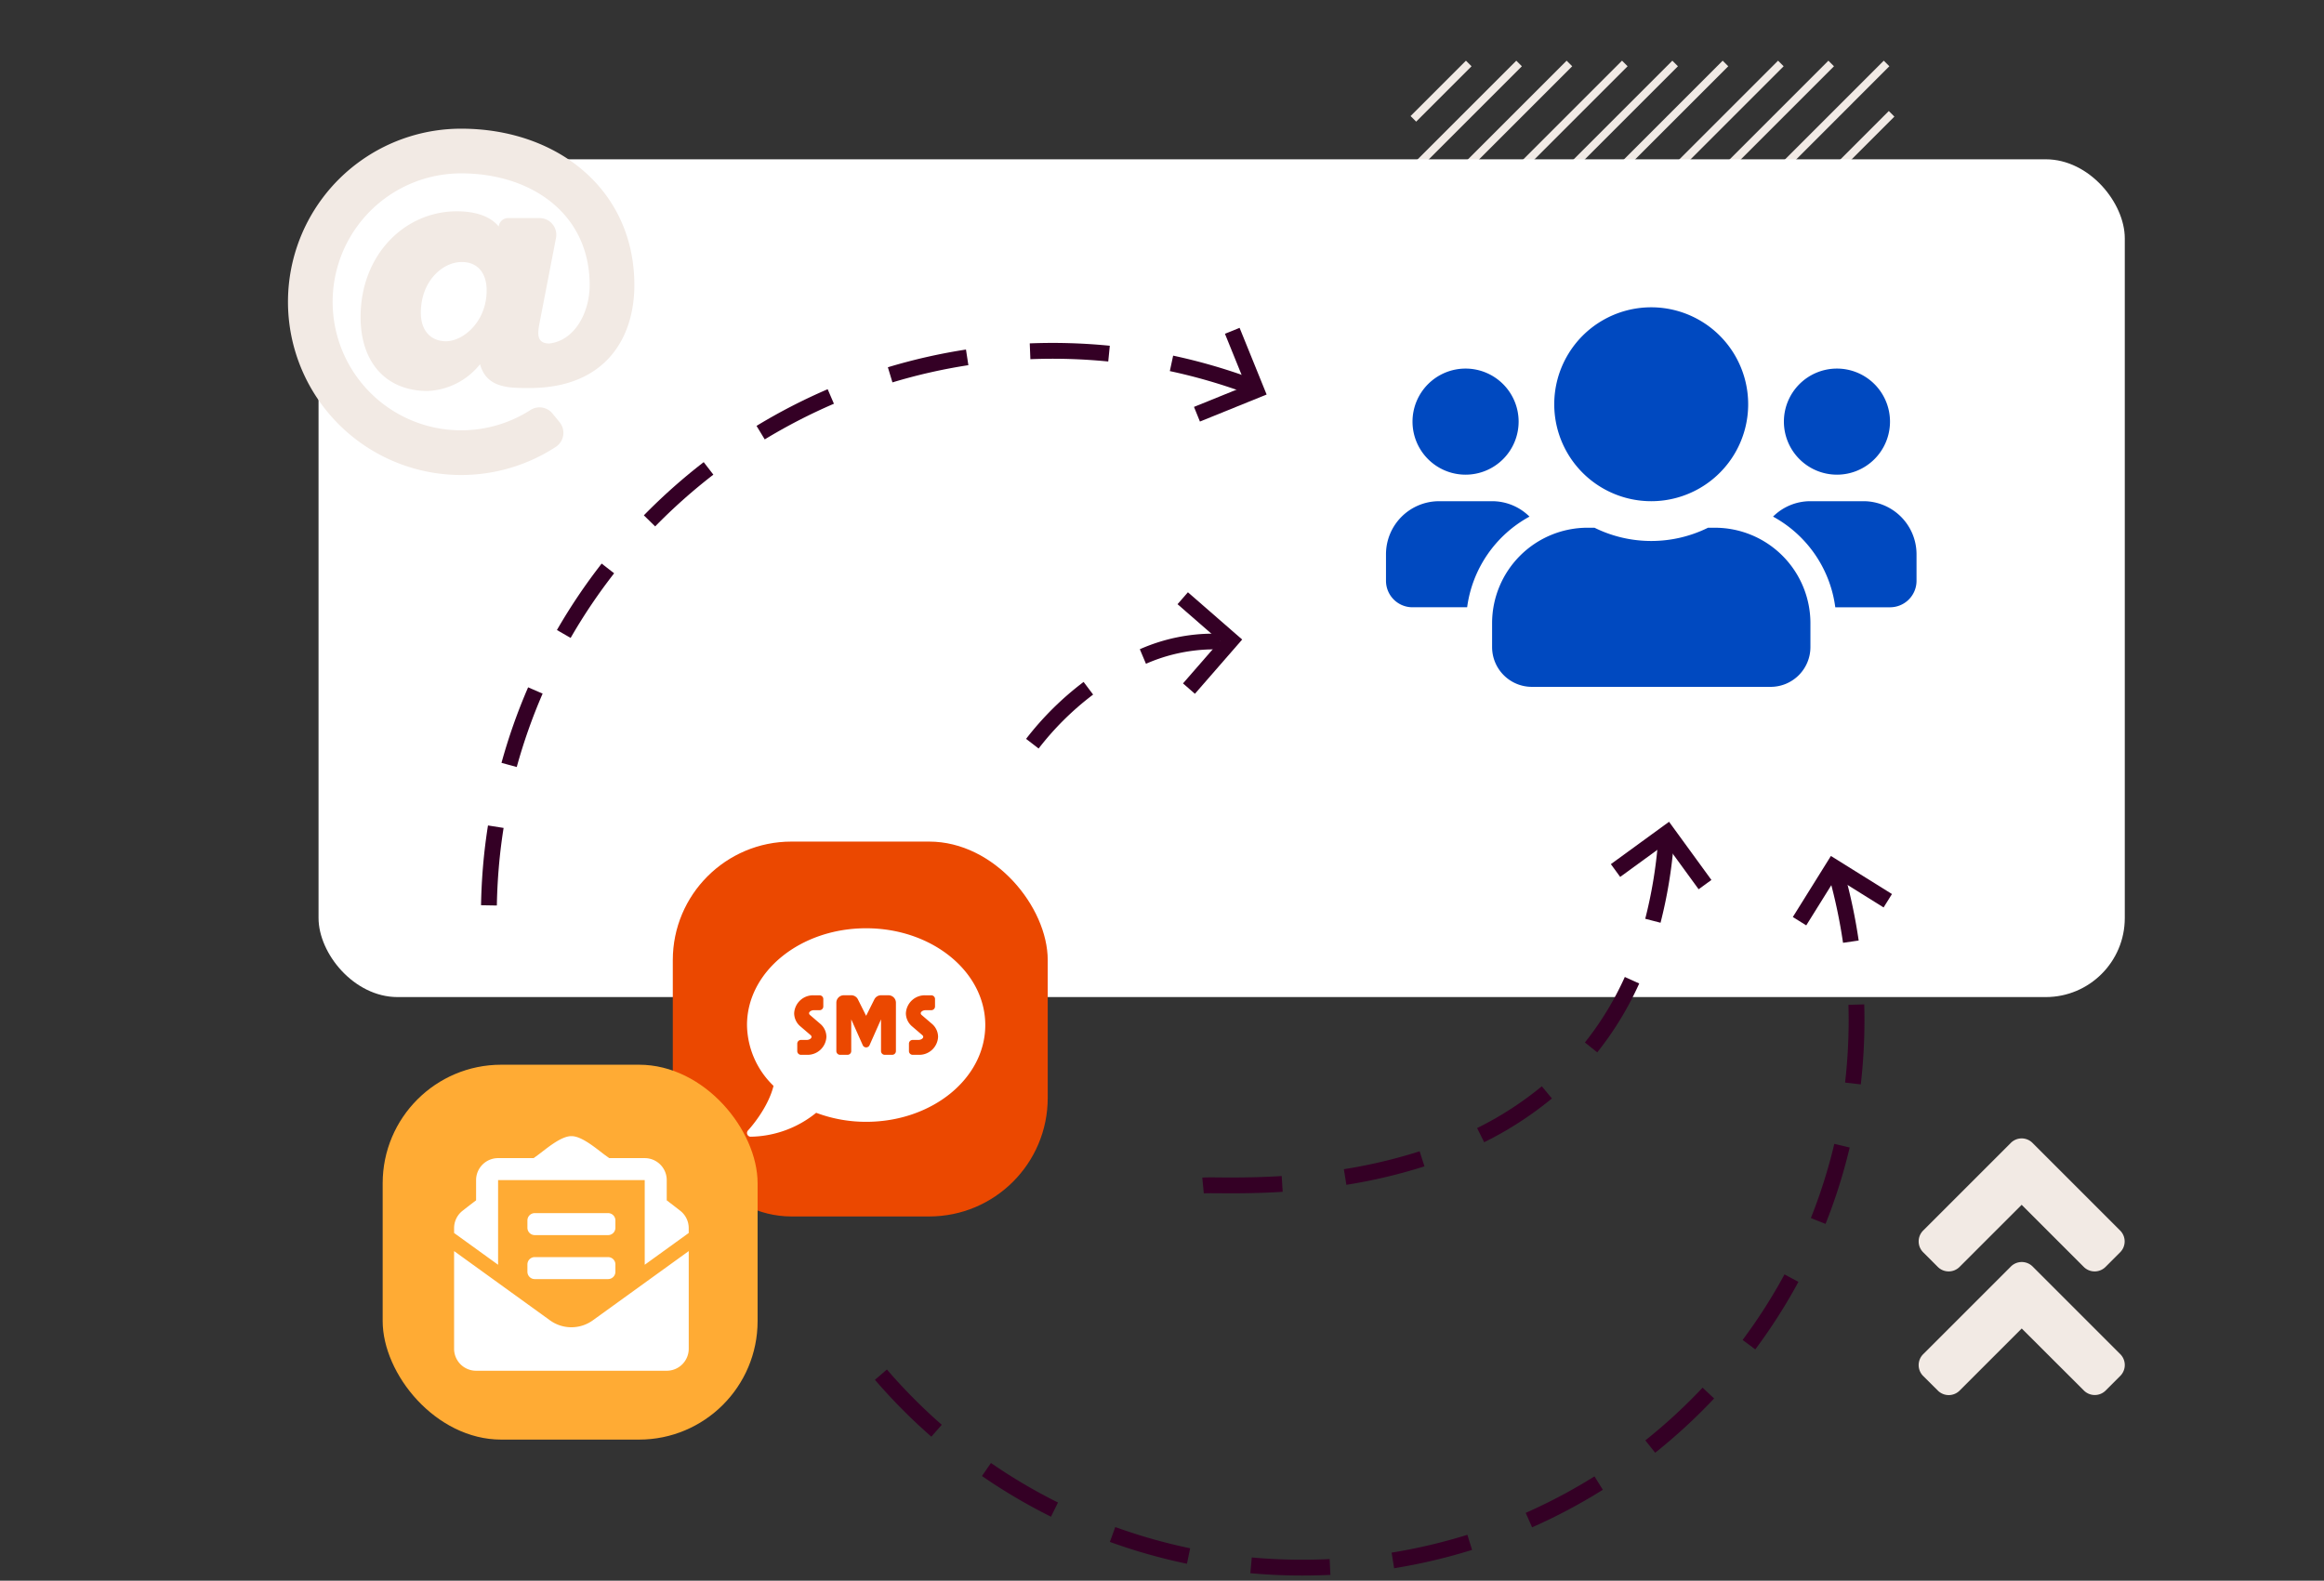
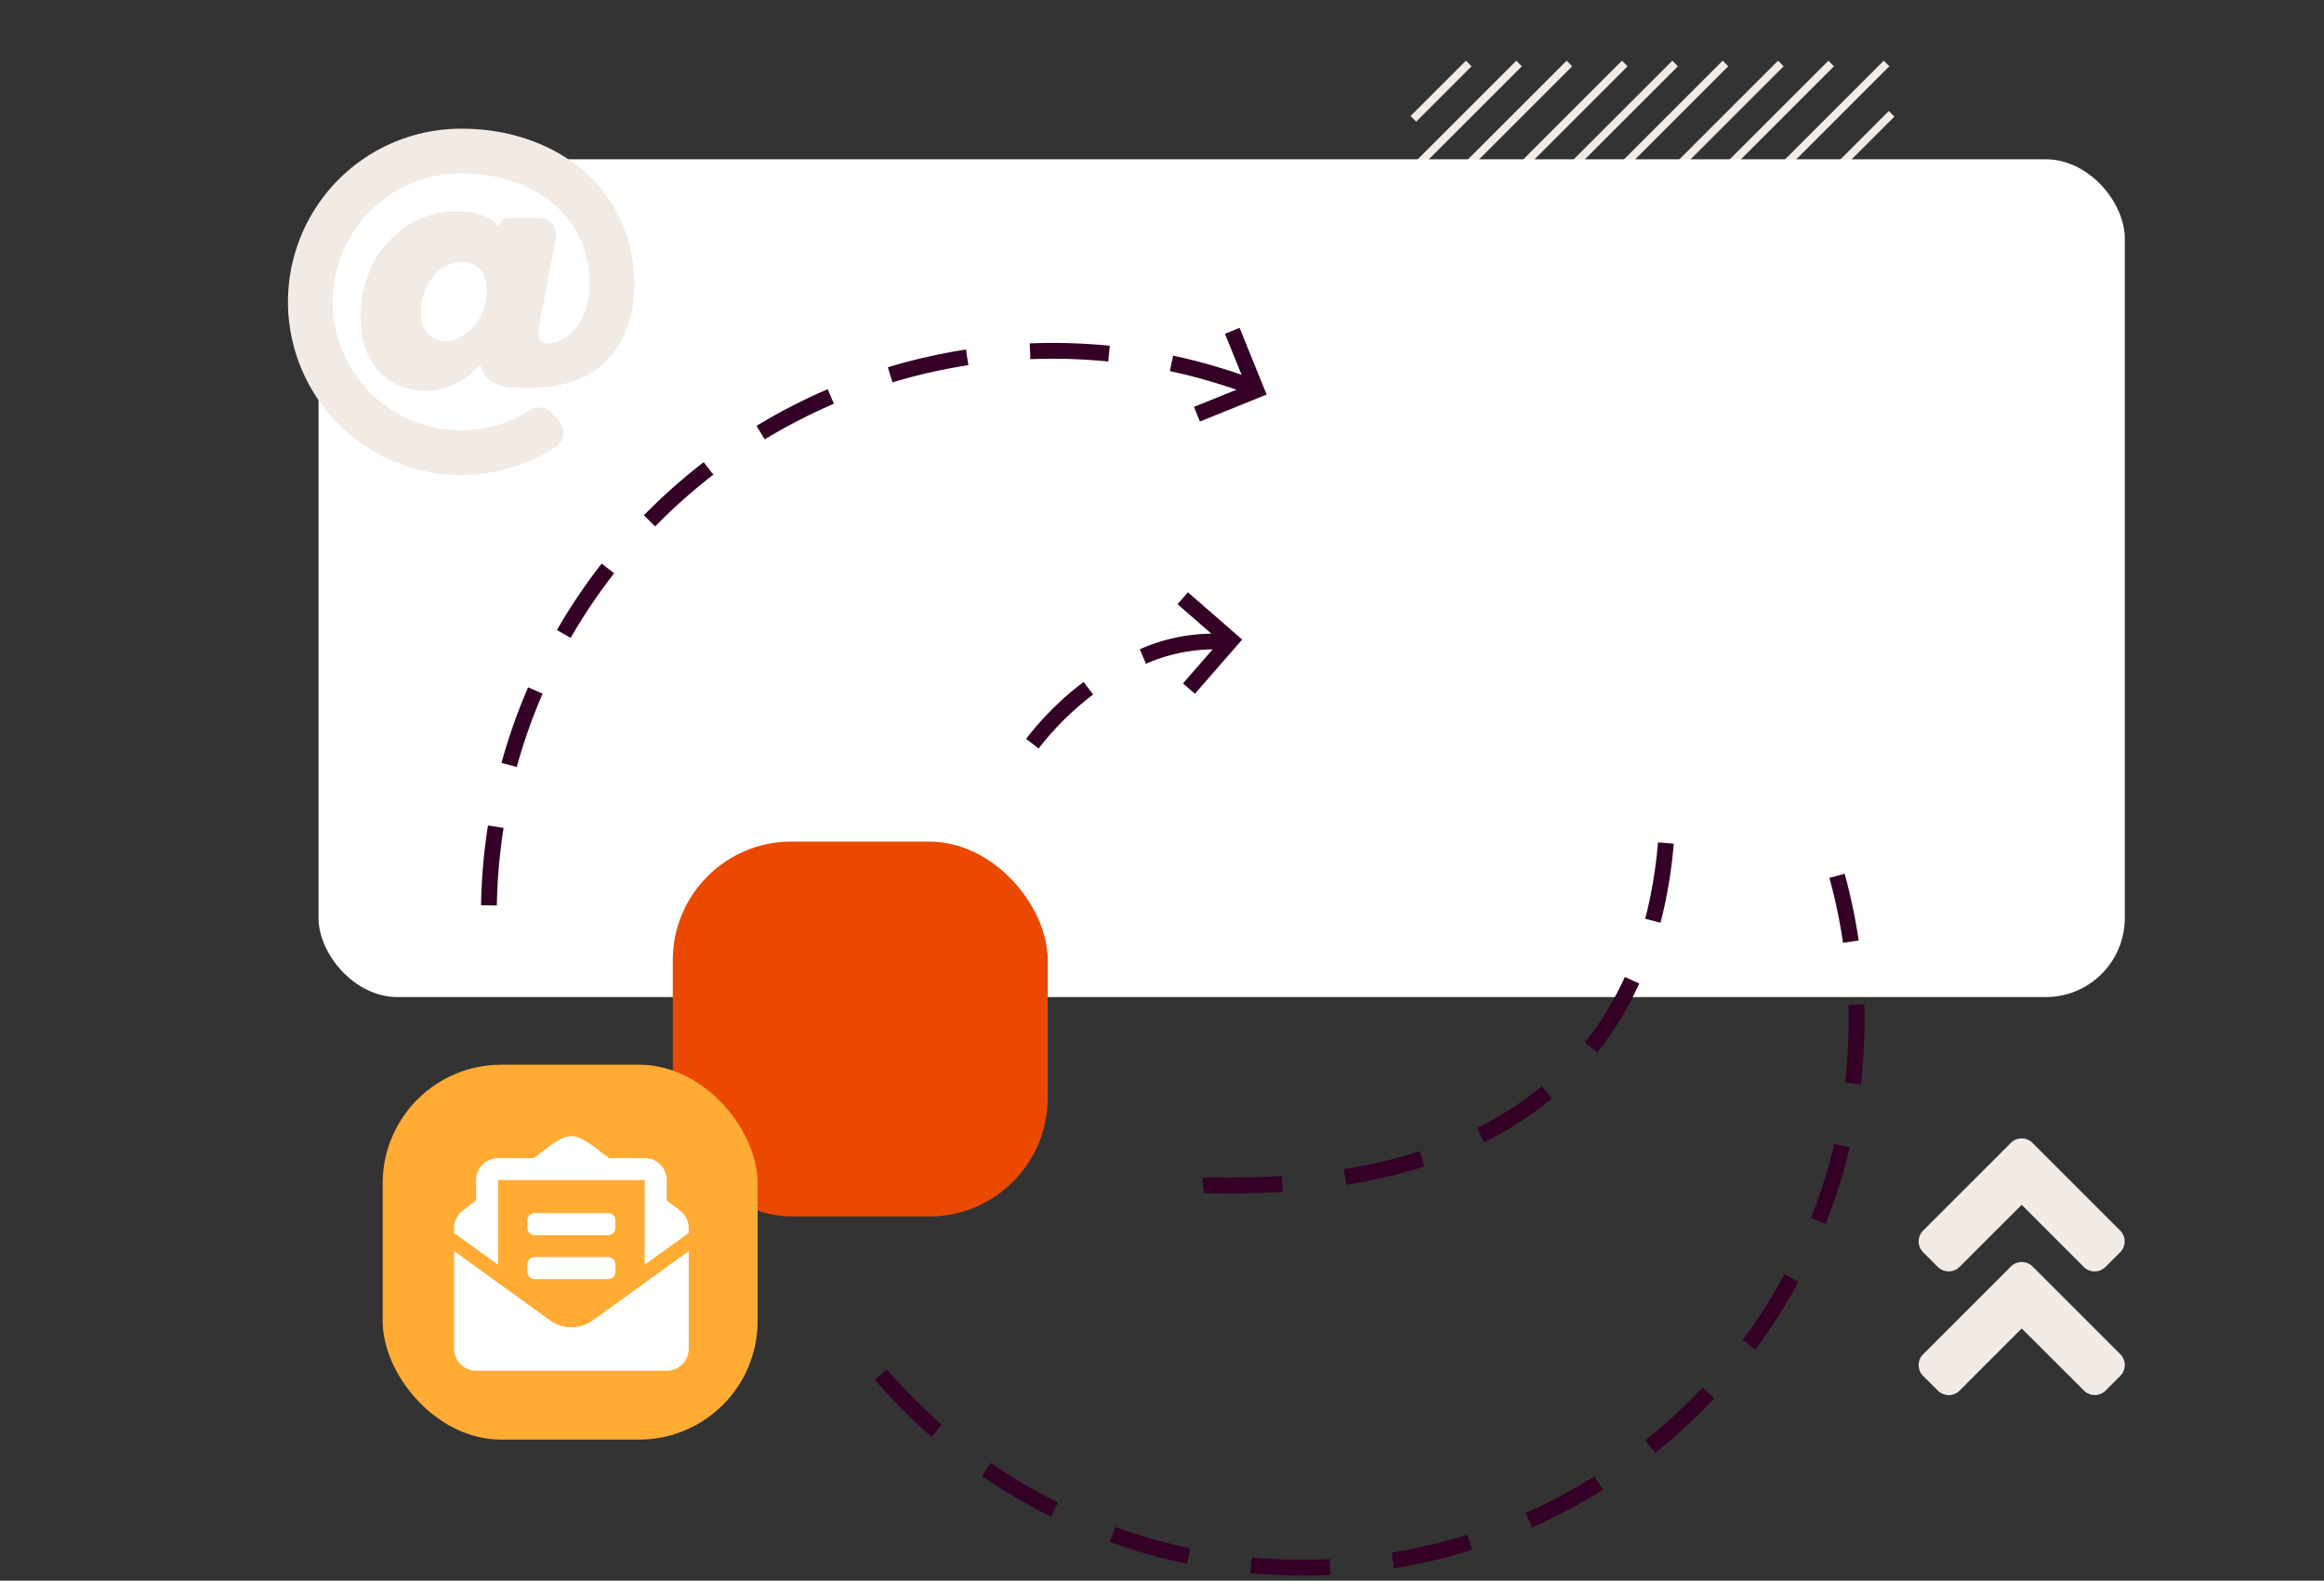
<svg xmlns="http://www.w3.org/2000/svg" id="Component_11_1" data-name="Component 11 – 1" width="588" height="400" viewBox="0 0 588 400">
  <rect x="0" y="0" width="588" height="400" fill="#333333" stroke="none" />
  <defs>
    <linearGradient id="linear-gradient" x1="-45.661" y1="12.104" x2="-45.661" y2="12.093" gradientUnits="objectBoundingBox">
      <stop offset="0" stop-color="#ee6f2d" />
      <stop offset="1" stop-color="#eb4800" />
    </linearGradient>
    <linearGradient id="linear-gradient-2" x1="-44.887" y1="11.509" x2="-44.887" y2="11.498" gradientUnits="objectBoundingBox">
      <stop offset="0" stop-color="#fc0" />
      <stop offset="1" stop-color="#ffab34" />
    </linearGradient>
    <linearGradient id="linear-gradient-3" x1="-33.704" y1="13.636" x2="-33.704" y2="13.626" gradientUnits="objectBoundingBox">
      <stop offset="0" stop-color="#0058e7" />
      <stop offset="1" stop-color="#0049c0" />
    </linearGradient>
  </defs>
  <rect id="Rectangle_1292" data-name="Rectangle 1292" width="588" height="400" fill="none" />
  <g id="Layer_1" transform="translate(-3896.377 -65.189)">
    <path id="Path_330" data-name="Path 330" d="M4359.122,202.958l-1.414-1.414,16.559-16.558,1.414,1.414Zm-26.747,0-1.414-1.414,43.306-43.305,1.414,1.414Zm-25.474,0-1.414-1.414,68.78-68.779,1.414,1.414Zm-26.747,0-1.414-1.414,95.527-95.526,1.414,1.414Zm-12.737,0L4266,201.544,4374.267,93.281l1.414,1.414Zm105.717,0-1.414-1.414,2.547-2.547,1.414,1.414Zm-26.748,0-1.414-1.414,29.295-29.3,1.414,1.414Zm-26.747,0-1.414-1.414,56.042-56.042,1.414,1.414Zm-26.747,0-1.414-1.414,82.789-82.789,1.414,1.414Zm-38.211-1.274-1.414-1.414L4372.992,80.544l1.414,1.414Zm0-14.01-1.414-1.414L4358.982,80.544l1.414,1.414Zm0-12.737-1.414-1.414,92.978-92.979,1.414,1.414Zm0-14.011-1.414-1.414,78.967-78.968,1.414,1.414Zm0-12.736-1.414-1.414L4319.5,80.544l1.414,1.414Zm0-12.737-1.414-1.414,53.5-53.5,1.414,1.414Zm0-14.011-1.414-1.414,39.483-39.484,1.414,1.414Zm0-12.737-1.414-1.414,26.747-26.747,1.414,1.414Zm0-12.736-1.414-1.414,14.01-14.011,1.414,1.414Z" fill="#f1eae5" />
  </g>
  <rect id="Rectangle_1280" data-name="Rectangle 1280" width="457" height="212" rx="20" transform="translate(80.596 40.31)" fill="#fff" />
  <path id="at-solid" d="M4013.057,97.751a43.82,43.82,0,1,0,23.926,80.533,4.241,4.241,0,0,0,.981-6.25l-1.8-2.2a4.228,4.228,0,0,0-5.543-.906,32.512,32.512,0,1,1-17.564-59.869c17.694,0,32.512,10.181,32.512,28.271,0,6.853-3.727,14.09-10.278,14.788-3.065-.08-2.988-2.272-2.381-5.3l4.141-21.4a4.241,4.241,0,0,0-4.163-5.046h-7.951a2.39,2.39,0,0,0-2.373,2.119v.016c-2.6-3.163-7.147-3.848-10.6-3.848-13.178,0-24.354,11-24.354,26.762,0,11.539,6.5,18.707,16.963,18.707a17.878,17.878,0,0,0,13.253-6.772c1.683,6.026,7.176,6.026,12.494,6.026,19.243,0,26.557-12.653,26.557-26.047C4056.878,113.239,4037.445,97.751,4013.057,97.751Zm-3.83,53.791c-3.931,0-6.373-2.761-6.373-7.2,0-7.95,5.438-12.851,10.36-12.851,3.939,0,6.291,2.693,6.291,7.2C4019.5,146.651,4013.518,151.542,4009.227,151.542Z" transform="translate(-3896.377 -65.189)" fill="#f2eae4" />
  <g id="Group_406" data-name="Group 406" transform="translate(-3896.377 -65.189)">
    <g id="Group_399" data-name="Group 399">
      <rect id="Rectangle_1249" data-name="Rectangle 1249" width="94.862" height="94.862" rx="30" transform="translate(4066.603 278.155)" fill="url(#linear-gradient)" />
-       <path id="sms-solid" d="M4115.519,300.088c-16.648,0-30.141,10.961-30.141,24.489a21.74,21.74,0,0,0,6.711,15.389c-1.472,5.934-6.393,11.222-6.452,11.279a.937.937,0,0,0-.177,1.024.921.921,0,0,0,.859.565,26.92,26.92,0,0,0,16.559-6.051,35.9,35.9,0,0,0,12.645,2.284c16.648,0,30.141-10.961,30.141-24.489S4132.167,300.088,4115.519,300.088Zm-15.047,32.025h-1.436a.945.945,0,0,1-.942-.942v-1.883a.946.946,0,0,1,.942-.942h1.448c.706,0,1.224-.412,1.224-.777a.62.62,0,0,0-.247-.447l-2.583-2.215a4.358,4.358,0,0,1-1.566-3.308,4.787,4.787,0,0,1,4.992-4.545h1.436a.945.945,0,0,1,.942.942v1.884a.944.944,0,0,1-.942.942H4102.3c-.706,0-1.224.412-1.224.777a.624.624,0,0,0,.247.447l2.578,2.213a4.35,4.35,0,0,1,1.566,3.308A4.778,4.778,0,0,1,4100.472,332.113Zm22.582-.942a.944.944,0,0,1-.942.942h-1.884a.945.945,0,0,1-.942-.942v-8.03l-2.92,6.57a.941.941,0,0,1-1.684,0l-2.932-6.57v8.03a.943.943,0,0,1-.942.942h-1.882a.945.945,0,0,1-.942-.942V318.926a1.89,1.89,0,0,1,1.884-1.884h1.884a1.874,1.874,0,0,1,1.684,1.036l2.084,4.168,2.084-4.168a1.889,1.889,0,0,1,1.684-1.036h1.884a1.889,1.889,0,0,1,1.884,1.884Zm5.687.942h-1.448a.945.945,0,0,1-.942-.942v-1.883a.946.946,0,0,1,.942-.942h1.448c.706,0,1.224-.412,1.224-.777a.619.619,0,0,0-.247-.447l-2.578-2.213a4.352,4.352,0,0,1-1.562-3.31,4.787,4.787,0,0,1,4.992-4.545h1.436a.946.946,0,0,1,.942.942v1.884a.944.944,0,0,1-.942.942h-1.452c-.706,0-1.224.412-1.224.777a.625.625,0,0,0,.247.447l2.578,2.213a4.35,4.35,0,0,1,1.566,3.308A4.769,4.769,0,0,1,4128.741,332.113Z" fill="#fff" />
    </g>
    <g id="Group_400" data-name="Group 400">
      <rect id="Rectangle_1250" data-name="Rectangle 1250" width="94.862" height="94.862" rx="30" transform="translate(3993.198 334.62)" fill="url(#linear-gradient-2)" />
      <path id="envelope-open-text-solid" d="M4031.675,377.735h18.552a1.854,1.854,0,0,0,1.855-1.855v-1.855a1.855,1.855,0,0,0-1.855-1.855h-18.552a1.855,1.855,0,0,0-1.855,1.855v1.855A1.855,1.855,0,0,0,4031.675,377.735Zm-1.855,9.276a1.855,1.855,0,0,0,1.855,1.855h18.552a1.854,1.854,0,0,0,1.855-1.855v-1.855a1.855,1.855,0,0,0-1.855-1.855h-18.552a1.855,1.855,0,0,0-1.855,1.855Zm11.131,14.045a9.265,9.265,0,0,1-5.434-1.764l-24.25-17.515v24.715a5.566,5.566,0,0,0,5.566,5.566h48.234a5.566,5.566,0,0,0,5.568-5.564V381.777l-24.251,17.515A9.274,9.274,0,0,1,4040.951,401.056Zm27.551-29.472c-1.026-.8-2-1.562-3.433-2.645v-5.118a5.566,5.566,0,0,0-5.566-5.566h-8.992l-1.044-.763c-1.953-1.42-5.826-4.843-8.516-4.8-2.69-.043-6.562,3.38-8.512,4.8l-1.048.761H4022.4a5.566,5.566,0,0,0-5.566,5.566h0v5.118c-1.434,1.082-2.407,1.84-3.433,2.645a5.567,5.567,0,0,0-2.132,4.381V377.2l11.131,8.041V363.821h37.1v21.418l11.131-8.041v-1.235a5.565,5.565,0,0,0-2.132-4.38Z" fill="#fff" />
    </g>
  </g>
-   <path id="users-solid" d="M4267.184,185.306a13.423,13.423,0,1,0-13.423-13.424A13.423,13.423,0,0,0,4267.184,185.306Zm93.963,0a13.423,13.423,0,1,0-13.423-13.423h0a13.436,13.436,0,0,0,13.425,13.423Zm6.712,6.712h-13.424a13.386,13.386,0,0,0-9.459,3.9,30.678,30.678,0,0,1,15.751,22.945h13.843a6.7,6.7,0,0,0,6.712-6.688v-6.739a13.436,13.436,0,0,0-13.424-13.419Zm-53.693,0a24.533,24.533,0,1,0-.024,0h.024Zm16.108,6.712h-1.742a32.429,32.429,0,0,1-28.734,0h-1.741a24.168,24.168,0,0,0-24.162,24.162v6.04A10.07,10.07,0,0,0,4283.962,239h60.4a10.07,10.07,0,0,0,10.073-10.063V222.9a24.167,24.167,0,0,0-24.162-24.167Zm-46.918-2.81a13.386,13.386,0,0,0-9.459-3.9h-13.425a13.436,13.436,0,0,0-13.423,13.416v6.712a6.7,6.7,0,0,0,6.688,6.712h13.845a30.759,30.759,0,0,1,15.773-22.942Z" transform="translate(-3896.377 -65.189)" fill="url(#linear-gradient-3)" />
  <path id="Path_293" data-name="Path 293" d="M4346.247,303.3" transform="translate(-3896.377 -65.189)" fill="none" stroke="#707070" stroke-width="1" />
  <path id="Path_290" data-name="Path 290" d="M3949.48,72.086" transform="translate(-3896.377 -65.189)" fill="none" stroke="#340025" stroke-miterlimit="4.001" stroke-width="8.002" stroke-dasharray="20.005 16.004" />
  <g id="Group_409" data-name="Group 409" transform="translate(-3896.377 -65.189)">
    <path id="Path_331" data-name="Path 331" d="M4200.953,367.173l-.383-3.983c.443-.042,1.07-.059,2.163-.059.575,0,1.241,0,1.994.011.961.006,2.066.014,3.3.014,2.875,0,7.312-.038,12.636-.369l.248,3.992c-5.434.338-9.956.377-12.884.377-1.242,0-2.355-.008-3.326-.015-.741-.005-1.4-.01-1.964-.01C4202.1,367.131,4201.336,367.136,4200.953,367.173Zm36.073-2.164-.636-3.949a131.089,131.089,0,0,0,19.172-4.532l1.222,3.809A135.128,135.128,0,0,1,4237.026,365.009Zm34.864-10.778-1.784-3.58a85.128,85.128,0,0,0,16.371-10.575l2.552,3.08A89.044,89.044,0,0,1,4271.89,354.231Zm28.612-22.74-3.125-2.5a78.3,78.3,0,0,0,10.1-16.579l3.644,1.648A82.225,82.225,0,0,1,4300.5,331.491Zm16.012-32.8-3.871-1.005a116.1,116.1,0,0,0,3.225-19.341l3.986.338A119.938,119.938,0,0,1,4316.514,298.689Z" fill="#340025" />
-     <path id="Path_332" data-name="Path 332" d="M4326.149,290.216l-8.361-11.485-11.486,8.363-2.354-3.234,14.719-10.717,10.717,14.72Z" fill="#340025" />
  </g>
  <g id="Group_408" data-name="Group 408" transform="translate(-3896.377 -65.189)">
    <path id="Path_333" data-name="Path 333" d="M4226.032,463.877h-.378c-4.3,0-8.65-.2-12.923-.587l.364-3.984c4.152.379,8.378.571,12.559.571h.378c2.25,0,4.526-.054,6.761-.161l.191,4C4230.685,463.821,4228.346,463.877,4226.032,463.877Zm23.077-1.844-.638-3.949a138.91,138.91,0,0,0,19.169-4.512l1.191,3.819A142.932,142.932,0,0,1,4249.109,462.033Zm-52.418-1.134a142.978,142.978,0,0,1-19.5-5.526l1.362-3.762a138.8,138.8,0,0,0,18.948,5.372Zm87.326-9.214-1.62-3.659a138.57,138.57,0,0,0,17.4-9.236l2.121,3.391A142.8,142.8,0,0,1,4284.017,451.685Zm-121.731-2.694a143.021,143.021,0,0,1-17.459-10.293l2.272-3.293a138.694,138.694,0,0,0,16.968,10Zm152.874-16.184-2.494-3.127a138.548,138.548,0,0,0,14.487-13.344l2.912,2.74A142.36,142.36,0,0,1,4315.16,432.807Zm-183.136-4.066a142.672,142.672,0,0,1-14.277-14.388l3.033-2.608a138.956,138.956,0,0,0,13.875,13.984Zm208.463-22.089-3.207-2.39a136.715,136.715,0,0,0,10.6-16.588l3.518,1.9A140.828,140.828,0,0,1,4340.487,406.652Zm17.777-31.756-3.715-1.48a134.693,134.693,0,0,0,5.93-18.769l3.892.922A138.795,138.795,0,0,1,4358.264,374.9Zm8.915-35.3-3.973-.461a136.79,136.79,0,0,0,.9-15.717c0-1.361-.018-2.657-.055-3.953l4-.115q.058,2,.057,4A141.115,141.115,0,0,1,4367.179,339.594Zm-4.491-35.829a136.156,136.156,0,0,0-3.453-16.421l3.856-1.065a140.064,140.064,0,0,1,3.554,16.908Z" fill="#340025" />
-     <path id="Path_334" data-name="Path 334" d="M4353.379,299.357l-3.395-2.115,9.633-15.45,15.449,9.632-2.116,3.395-12.056-7.517Z" fill="#340025" />
  </g>
  <g id="Group_410" data-name="Group 410" transform="translate(-3896.377 -65.189)">
    <path id="Path_335" data-name="Path 335" d="M4159.162,254.6l-3.172-2.44a76.843,76.843,0,0,1,14.553-14.409l2.408,3.2a72.768,72.768,0,0,0-13.789,13.654Zm27.158-21.438-1.554-3.685a46.169,46.169,0,0,1,19.056-3.942c.411,0,.866.021,1.319.049l-.252,3.992q-.573-.036-1.149-.042c-.36-.011-.677-.015-1-.015A43.082,43.082,0,0,0,4186.32,233.16Z" fill="#340025" />
    <path id="Path_336" data-name="Path 336" d="M4198.705,240.753l-3.016-2.627,9.332-10.713-10.713-9.333,2.627-3.016,13.729,11.96Z" fill="#340025" />
  </g>
  <g id="Group_407" data-name="Group 407" transform="translate(-3896.377 -65.189)">
    <path id="Path_337" data-name="Path 337" d="M4199.972,171.861l-1.5-3.707,13.167-5.336-5.336-13.167,3.707-1.5,6.838,16.874Z" fill="#340025" />
    <path id="Path_338" data-name="Path 338" d="M4022.089,294.328l-4-.068c.072-4.265.328-8.469.783-12.855.262-2.454.589-4.919.971-7.332l3.951.625c-.372,2.348-.69,4.745-.943,7.126C4022.408,286.087,4022.159,290.18,4022.089,294.328Zm5.031-35.041-3.857-1.06a144.3,144.3,0,0,1,6.735-19.11l3.67,1.592A140.478,140.478,0,0,0,4027.12,259.287Zm13.633-32.671-3.467-2a145.14,145.14,0,0,1,11.319-16.814l3.155,2.461A140.88,140.88,0,0,0,4040.753,226.616Zm21.387-28.22-2.86-2.8a146.1,146.1,0,0,1,15.143-13.463l2.443,3.167A142.158,142.158,0,0,0,4062.14,198.4Zm27.725-22.017-2.076-3.419a145.453,145.453,0,0,1,18-9.281l1.58,3.676A141.51,141.51,0,0,0,4089.865,176.379Zm121.429-11.823a141.282,141.282,0,0,0-18.935-5.461l.838-3.912a145.349,145.349,0,0,1,19.472,5.616Zm-89.118-2.6-1.158-3.829a144.206,144.206,0,0,1,19.761-4.484l.608,3.954A140.233,140.233,0,0,0,4122.176,161.953Zm54.6-5.289a142.491,142.491,0,0,0-19.7-.585l-.16-4a146.118,146.118,0,0,1,20.255.6Z" fill="#340025" />
  </g>
  <path id="angle-double-up-solid" d="M4410.668,385.694l22.155,22.156a3.894,3.894,0,0,1,.016,5.507l-.016.016-3.681,3.682a3.9,3.9,0,0,1-5.507.016l-.016-.016-15.721-15.69-15.705,15.707a3.894,3.894,0,0,1-5.507.016l-.016-.016-3.7-3.682a3.894,3.894,0,0,1-.016-5.507l.016-.016,22.158-22.157a3.9,3.9,0,0,1,5.516-.04Zm-5.54-31.28-22.156,22.156a3.894,3.894,0,0,0-.016,5.507l.016.016,3.681,3.682a3.9,3.9,0,0,0,5.507.016l.016-.016,15.706-15.71,15.705,15.71a3.9,3.9,0,0,0,5.507.016l.016-.016,3.682-3.682a3.894,3.894,0,0,0,.016-5.507l-.016-.016-22.157-22.156a3.873,3.873,0,0,0-5.478-.028Z" transform="translate(-3896.377 -65.189)" fill="#f2eae4" />
</svg>